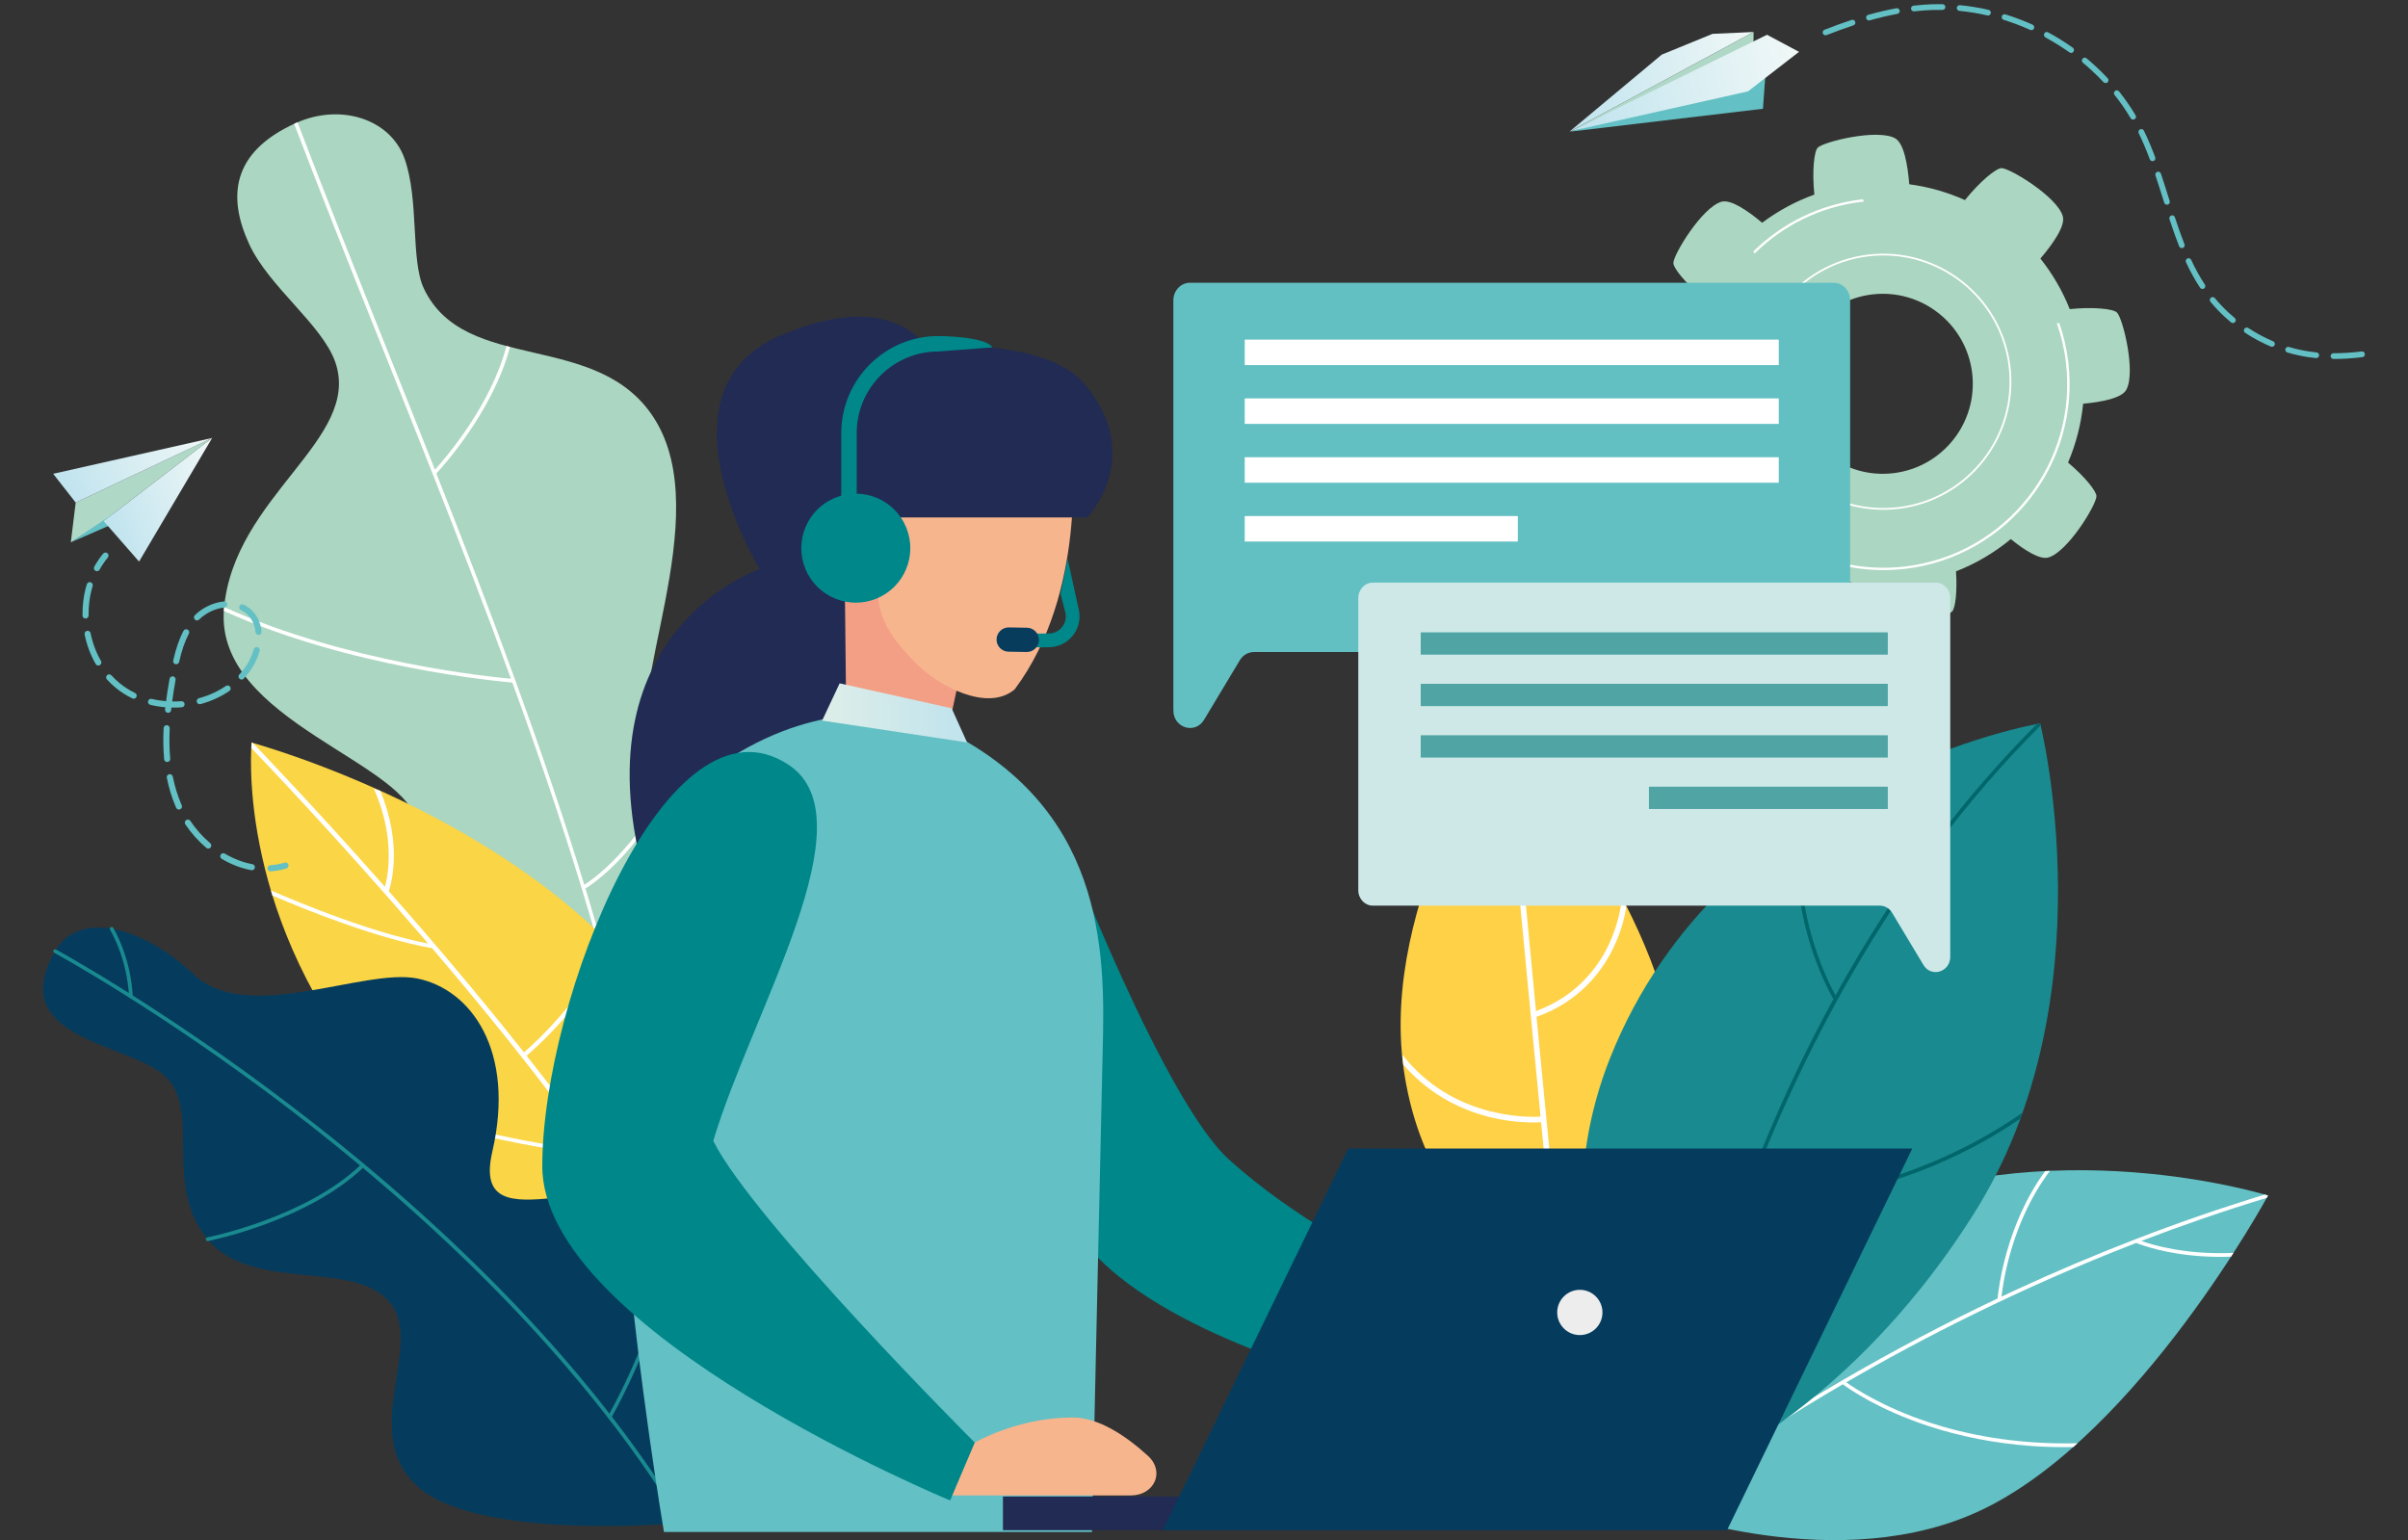
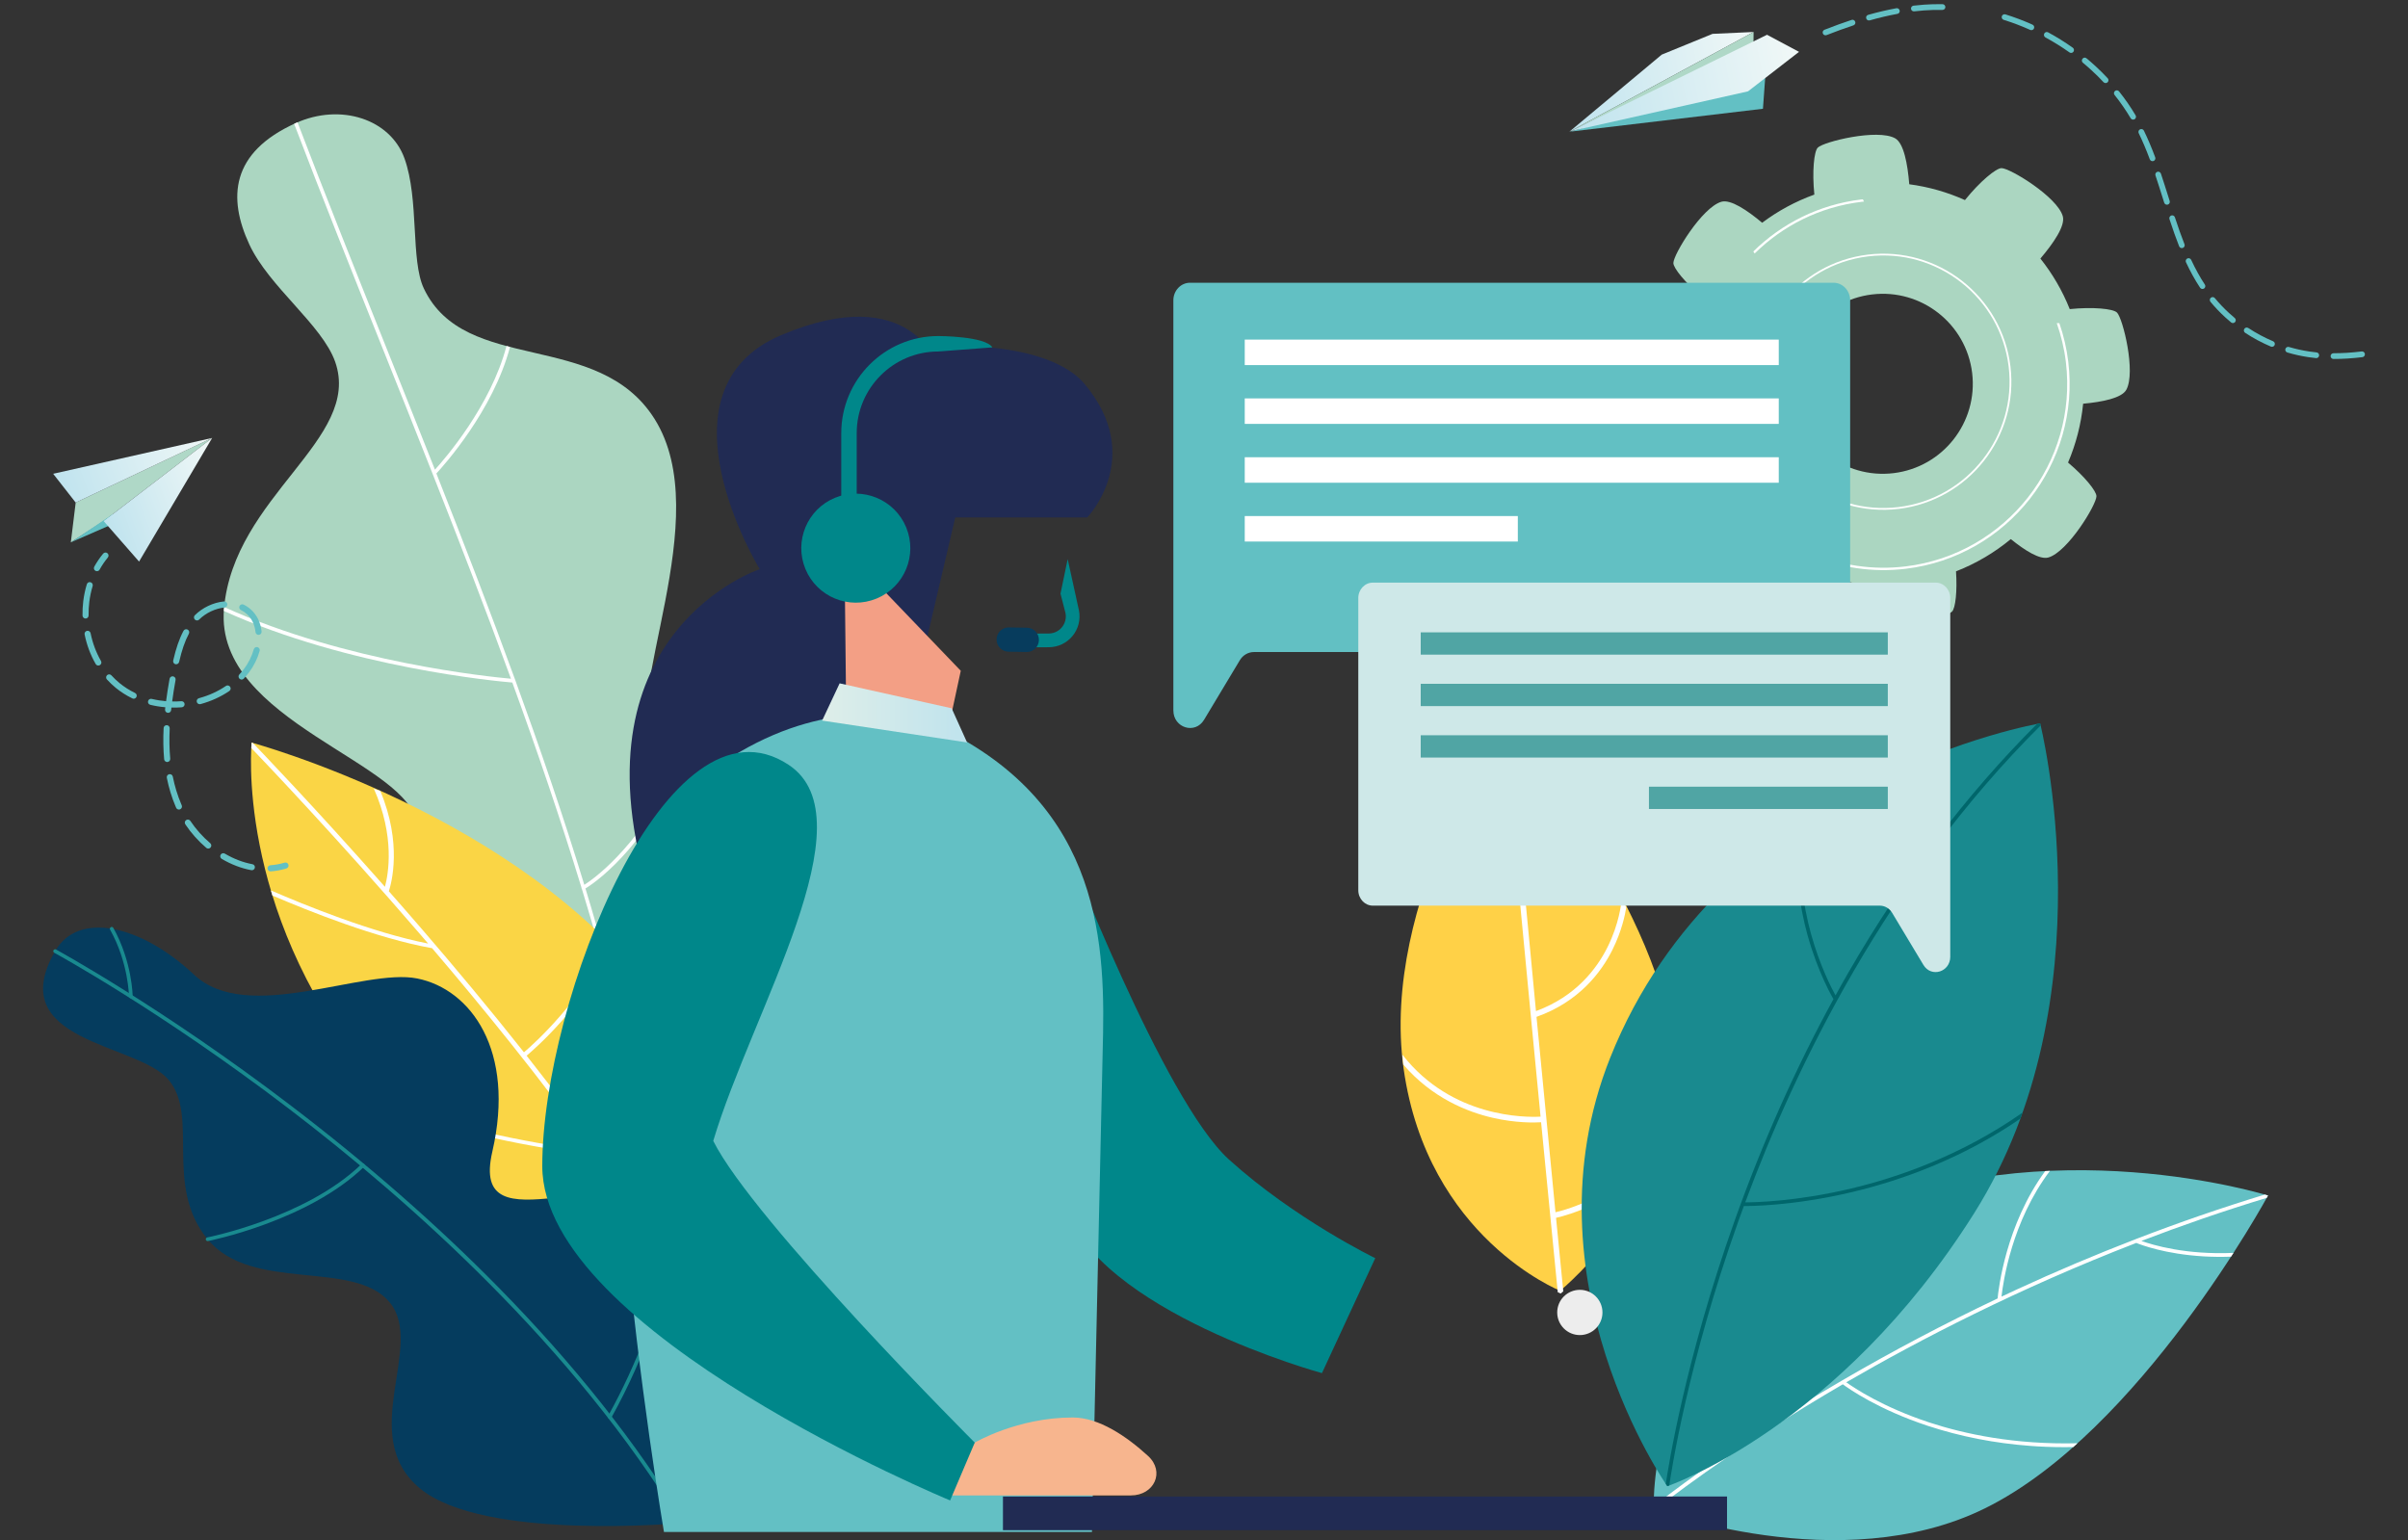
<svg xmlns="http://www.w3.org/2000/svg" xmlns:xlink="http://www.w3.org/1999/xlink" id="uuid-756f6485-8998-45cc-9a56-d530c05216a4" width="1160" height="742" viewBox="0 0 1160 742">
  <rect x="0" y="0" width="1160" height="742" fill="#333333" stroke="none" />
  <defs>
    <linearGradient id="uuid-d9cb91a1-60dd-4581-aab1-d0b6f551462d" x1="1664.49" y1="-53.02" x2="1760.78" y2="-53.02" gradientTransform="translate(2491.63 -235.14) rotate(169.05) scale(1 -1)" gradientUnits="userSpaceOnUse">
      <stop offset="0" stop-color="#f1f8f7" />
      <stop offset="1" stop-color="#bfe3ee" />
    </linearGradient>
    <linearGradient id="uuid-78099e63-2118-4418-9925-888dbe322fd6" x1="1644.82" y1="-50.39" x2="1760.16" y2="-50.39" xlink:href="#uuid-d9cb91a1-60dd-4581-aab1-d0b6f551462d" />
    <linearGradient id="uuid-b33b3bf4-4112-4c96-b1ed-272da0962584" x1="396.05" y1="343.45" x2="465.86" y2="343.45" gradientUnits="userSpaceOnUse">
      <stop offset="0" stop-color="#deeee9" />
      <stop offset="1" stop-color="#bfe3ed" />
    </linearGradient>
    <linearGradient id="uuid-8c63e4d7-63cc-4dc5-941e-a242262c4c56" x1="-885.23" y1="395.81" x2="-807.36" y2="395.81" gradientTransform="translate(-865.57 140.1) rotate(160.01) scale(1 -1)" xlink:href="#uuid-d9cb91a1-60dd-4581-aab1-d0b6f551462d" />
    <linearGradient id="uuid-8334bd07-10a3-45c6-a01c-d35f3f7e7273" x1="-885.23" y1="419.36" x2="-822.43" y2="419.36" gradientTransform="translate(-865.57 140.1) rotate(160.01) scale(1 -1)" xlink:href="#uuid-d9cb91a1-60dd-4581-aab1-d0b6f551462d" />
  </defs>
  <path d="M751.57,621.85s-63.92-25.47-75.4-106.93c-11.48-81.46,49.12-167.22,49.12-167.22,0,0,71.69,85.97,80.52,154.33,8.83,68.36-54.23,119.82-54.23,119.82Z" fill="#ffd147" />
  <path d="M776.8,457.49c4.44-8.9,6.06-16.78,6.61-20.35-.56-1.11-1.13-2.21-1.7-3.32-.4.21-.68.6-.72,1.08,0,.1-.92,10.05-6.64,21.49-5.11,10.21-15.21,23.7-34.43,30.73-7.13-74.3-11.88-125.73-12.85-136.23-.98-1.21-1.52-1.86-1.52-1.86,0,0-.43.61-1.19,1.74.64,6.97,3.31,35.92,7.47,79.82-6.51-3.68-25.86-15.65-33.71-31.74-.46,1.04-.93,2.09-1.39,3.16,9.69,17.61,31.29,29.65,35.41,31.83,1.57,16.52,3.33,35.07,5.27,55.28,0,0,0,.02,0,.02,1.48,15.37,3.05,31.7,4.72,48.84-7.24.39-42.65.59-66.37-29.61-.07-.09-.15-.16-.23-.22.13,1.58.29,3.16.48,4.75,13.9,16.12,30.92,22.83,43.04,25.62,11.17,2.57,20.06,2.36,23.34,2.16,2.5,25.7,5.19,53.17,8.03,81.89.91.41,1.41.62,1.41.62,0,0,.45-.37,1.25-1.06-1.19-12.03-2.36-23.85-3.49-35.4,5.42-1.21,27.93-7.3,49.08-28.41.79-2.02,1.54-4.07,2.23-6.15-.11.07-.21.14-.3.24-21.36,23.5-45.3,30.25-51.28,31.63-3.34-33.99-6.41-65.7-9.14-94.14,20.52-7.28,31.24-21.58,36.62-32.38Z" fill="#fff" />
  <path d="M142.51,59.28c21.63-9.74,45.52-1.89,52.33,17.01,7.15,19.83,2.88,49.08,9.34,62.7,19.88,41.85,83.94,19.54,111.15,62.86,29.9,47.61-15.68,132.78-1.9,162.49,13.78,29.72,130.13,59.12,149.16,129.21,19.04,70.09-139.43,202.43-139.43,202.43,0,0-157.24-66.25-166.15-152.92-7.58-73.78,45.2-115.11,43.71-145.31-1.49-30.2-97.49-49.9-92.83-104.36,4.65-54.46,66.68-81.69,53.58-119.05-6.24-17.8-31.92-36.2-41.36-56.58-10.38-22.38-9.05-44.3,22.41-58.47Z" fill="#abd6c1" />
  <path d="M244,166.7c-7.65,28.97-29.65,54.28-34.48,59.58-7.75-19.61-15.56-39.12-23.31-58.49-15.06-37.64-29.28-73.2-42.88-108.82,0-.01-.01-.02-.02-.04-.27.12-.54.23-.81.35-.27.12-.54.25-.81.37,13.59,35.62,27.81,71.16,42.87,108.79,7.95,19.87,15.93,39.81,23.82,59.79,0,.02.01.03.02.05,12.98,32.86,25.73,65.82,37.74,98.71-10.4-.92-79.54-7.9-137.89-34.41-.09-.04-.18-.06-.28-.07-.03.29-.06.58-.09.88-.03.32-.05.63-.07.94,60.4,27.36,132.11,33.93,138.99,34.5,12.03,33.04,23.3,66.01,33.29,98.72-.02.17.02.35.1.51.03.05.06.1.1.14,11.92,39.12,22.01,77.87,29.37,115.98-4.22.38-23.38,1.72-49.75-2.58-25.72-4.19-63.36-14.71-100.77-40.86-.13.63-.26,1.26-.38,1.89,15.39,10.69,31.94,19.59,49.34,26.48,16.55,6.56,33.88,11.35,51.53,14.23,26.89,4.39,46.4,2.95,50.37,2.58,9.8,51.33,14.62,101.46,12.28,149.68.57.25.87.37.87.37,0,0,.32-.27.92-.78,1.86-39.01-.83-80.19-8.21-125.85-6.59-40.77-16.78-84.08-31.15-132.39-.88-2.97-1.78-5.94-2.68-8.91.68-.41,1.88-1.18,3.52-2.38,2.67-1.95,6.47-5.03,11-9.55,7.35-7.34,17.92-19.88,28.22-39.14-.48-.38-.95-.76-1.41-1.13-18.12,34.01-37.46,47.64-41.88,50.44-9.99-32.71-21.25-65.64-33.24-98.57,0-.02-.01-.03-.02-.05-12.11-33.28-24.97-66.55-38-99.56,3.36-3.61,27.35-30.22,35.47-60.96-.57-.15-1.14-.3-1.71-.45Z" fill="#fff" />
  <path d="M1092.57,575.98s-106.16-33.31-203.05,10.16c-96.89,43.47-92.88,140.68-92.88,140.68,0,0,89.85,34.22,159.51-.11,74.78-36.85,136.42-150.73,136.42-150.73Z" fill="#63c0c4" />
  <path d="M1031.57,597.85c19.18-7.36,39.36-14.36,60.38-20.75.41-.73.62-1.12.62-1.12,0,0-.52-.16-1.53-.46-20.68,6.3-41.45,13.46-62.14,21.44-.1.02-.19.05-.27.11-19.2,7.41-38.35,15.51-57.3,24.27-2.39,1.1-4.77,2.22-7.15,3.34.76-6.95,4.98-36.31,23.34-60.59-.76.03-1.52.07-2.29.11-19.01,25.93-22.52,57.01-22.93,61.37-25.45,12.07-50.57,25.32-74.9,39.5-.03.01-.05.03-.08.05-3.19,1.86-6.36,3.73-9.52,5.61-47.6,28.46-76.94,51.58-81.19,54.98,0,.73.02,1.12.02,1.12,0,0,.33.13.97.36,3.76-3.02,33.14-26.26,81.14-54.96,2.89-1.73,5.89-3.5,8.99-5.31,2.73,2.03,16.97,12.1,40.94,20.01,15.64,5.16,32.31,8.42,49.55,9.68,1.03.08,2.07.14,3.11.21,5.74.34,11.55.45,17.41.35.69-.61,1.38-1.23,2.06-1.85-30.36.76-54.63-4.49-71.49-10.04-22.36-7.37-36.14-16.61-39.91-19.33,35.09-20.37,82.99-45.22,139.7-67.14,2.23.92,13.94,5.39,32.38,6.48,4.1.24,8.54.31,13.28.14.4-.61.79-1.22,1.17-1.82-22.94,1.02-38.86-3.77-44.36-5.76Z" fill="#fff" />
  <path d="M982.8,348.5s33.5,132.25-31.72,235.89c-65.22,103.65-147.88,131.62-147.88,131.62,0,0-70.1-99.6-27.54-206.38,53.9-135.25,207.14-161.13,207.14-161.13Z" fill="#198a8f" />
  <path d="M983.04,349.51c-.16-.66-.24-1.01-.24-1.01,0,0-.53.09-1.54.29-34.08,34.02-64.66,74.34-90.9,119.86-2.08,3.6-4.12,7.24-6.14,10.91-1.67-3-7.51-14.1-11.8-29.6-3.76-13.62-6.9-32.97-3.24-53.71-.67.45-1.35.91-2.02,1.37-3.26,20.42-.16,39.37,3.55,52.8,5.08,18.39,12.37,30.72,12.45,30.85.02.03.04.06.06.08-18.2,33.23-34.18,69.07-47.6,106.74-23.91,67.15-32.05,119.17-33.16,126.81.48.72.74,1.09.74,1.09,0,0,.32-.11.94-.34.77-5.4,8.68-58.25,33.17-127.01.89-2.5,1.81-5.04,2.76-7.61,2.04.03,23.4.11,52.13-6.72,13.13-3.12,25.88-7.22,38.04-12.22,4.19-1.72,8.31-3.55,12.35-5.48,10.79-5.16,21.05-11.08,30.69-17.7.35-.96.7-1.93,1.04-2.89-29.53,20.72-60.17,31.24-82.48,36.56-26.72,6.36-47,6.69-51.12,6.69,24.46-65.92,68.37-156.17,142.32-229.77Z" fill="#00666b" />
  <polygon points="755.98 63.48 800.51 26.32 824.98 16.31 844.76 15.41 755.98 63.48" fill="url(#uuid-d9cb91a1-60dd-4581-aab1-d0b6f551462d)" />
  <polyline points="755.98 63.48 844.69 21.42 844.76 15.41" fill="#afd8c7" />
  <polygon points="850.46 36.93 850.37 37.14 849.26 52.4 756.22 63.44 850.46 36.93" fill="#63c0c4" />
  <polygon points="866.64 24.98 851.23 16.75 756.56 63.21 842.07 44.01 866.64 24.98" fill="url(#uuid-78099e63-2118-4418-9925-888dbe322fd6)" />
  <path d="M1112.4,169.33c-3.26-.48-6.53-1.21-9.74-2.16-.73-.22-1.5.2-1.72.93-.22.73.2,1.5.93,1.72,3.32.99,6.73,1.74,10.11,2.24,1.23.18,2.45.34,3.68.46.45.05.87-.13,1.16-.44.19-.21.33-.49.36-.79.08-.76-.48-1.44-1.23-1.51-1.19-.12-2.37-.27-3.55-.44Z" fill="#63c0c4" />
  <path d="M891.96,9.6c-4.13,1.36-8.4,2.91-13.06,4.74-.71.28-1.06,1.08-.78,1.79.28.71,1.08,1.06,1.79.78,4.61-1.81,8.84-3.34,12.91-4.69.23-.08.43-.21.59-.38.33-.36.46-.87.29-1.37-.24-.73-1.02-1.12-1.74-.88Z" fill="#63c0c4" />
  <path d="M914.79,6.26c.28-.31.42-.74.34-1.18-.14-.75-.86-1.25-1.61-1.11-4.36.8-8.92,1.87-13.57,3.18-.73.21-1.17.97-.95,1.7.21.74.97,1.16,1.7.96,4.56-1.29,9.04-2.34,13.32-3.13.31-.06.57-.21.77-.42Z" fill="#63c0c4" />
  <path d="M1083.07,158.04c-.64-.42-1.49-.26-1.91.4-.42.64-.25,1.49.4,1.91,3.91,2.57,8.07,4.8,12.39,6.62.55.23,1.17.08,1.55-.34.1-.11.19-.25.25-.4.3-.7-.03-1.51-.73-1.81-4.15-1.76-8.17-3.9-11.94-6.39Z" fill="#63c0c4" />
  <path d="M1076.71,155.15c.49-.59.41-1.46-.18-1.95-.95-.79-1.88-1.6-2.78-2.43-2.43-2.23-4.71-4.63-6.79-7.14-.49-.59-1.36-.67-1.94-.19-.57.48-.67,1.36-.19,1.95,2.15,2.61,4.52,5.1,7.05,7.42.94.86,1.9,1.7,2.89,2.52.57.47,1.4.41,1.9-.13.01-.02.03-.03.04-.05Z" fill="#63c0c4" />
  <path d="M1061.74,139c.1-.06.18-.14.26-.22.42-.46.49-1.15.13-1.69-2.37-3.6-4.52-7.49-6.58-11.9-.32-.69-1.15-.99-1.84-.67-.69.32-.99,1.15-.66,1.84,2.12,4.53,4.33,8.53,6.78,12.24.42.64,1.28.82,1.91.4Z" fill="#63c0c4" />
  <path d="M1003.4,30.23c1.4,1.16,2.76,2.35,4.1,3.58,2.02,1.85,3.98,3.79,5.82,5.77.52.56,1.39.59,1.95.07.03-.02.05-.05.08-.08.48-.52.49-1.34-.01-1.87-1.89-2.03-3.9-4.02-5.97-5.92-1.37-1.26-2.77-2.48-4.21-3.67-.59-.49-1.43-.49-1.95.18-.49.59-.4,1.46.18,1.94Z" fill="#63c0c4" />
  <path d="M1018.66,45.76c2.84,3.57,5.45,7.34,7.74,11.2.39.66,1.24.87,1.89.48.12-.07.22-.16.31-.25.4-.44.49-1.1.17-1.64-2.36-3.97-5.03-7.84-7.96-11.51-.48-.6-1.34-.7-1.94-.22-.59.47-.7,1.34-.22,1.94Z" fill="#63c0c4" />
  <path d="M985.33,18.03c4,2.16,7.9,4.59,11.58,7.21.57.41,1.35.31,1.82-.19.04-.04.08-.09.11-.14.44-.62.3-1.48-.33-1.93-3.78-2.68-7.77-5.17-11.86-7.39-.67-.36-1.51-.12-1.87.56-.36.67-.11,1.51.56,1.87Z" fill="#63c0c4" />
-   <path d="M957.34,7.44c.5.12,1-.06,1.33-.41.16-.17.27-.38.33-.63.17-.74-.29-1.49-1.04-1.66-4.56-1.05-9.21-1.8-13.8-2.25-.76-.07-1.44.48-1.51,1.24-.07.76.48,1.43,1.24,1.51,4.48.44,9,1.17,13.45,2.19Z" fill="#63c0c4" />
  <path d="M1044.29,98.56c.24-.08.44-.21.6-.38.32-.35.45-.86.3-1.35l-.52-1.67c-1.21-3.84-2.42-7.69-3.7-11.51-.24-.72-1.03-1.11-1.75-.87-.72.25-1.11,1.02-.87,1.75,1.27,3.8,2.48,7.64,3.68,11.46l.53,1.67c.23.73,1,1.13,1.73.9Z" fill="#63c0c4" />
  <path d="M977.99,14.4c.56.25,1.19.1,1.59-.32.1-.11.18-.23.24-.37.31-.69,0-1.51-.69-1.83-4.25-1.91-8.65-3.58-13.07-4.95-.73-.22-1.5.18-1.73.91-.22.73.18,1.5.91,1.73,4.31,1.34,8.6,2.96,12.75,4.83Z" fill="#63c0c4" />
  <path d="M1045.97,103.83c-.73.24-1.12,1.01-.88,1.74,1.69,5.15,3.17,9.31,4.66,13.09.28.71,1.08,1.06,1.79.77.2-.08.37-.2.51-.35.35-.38.47-.93.27-1.44-1.47-3.73-2.94-7.83-4.61-12.94-.24-.73-1.02-1.12-1.74-.88Z" fill="#63c0c4" />
  <path d="M1124.09,170.18c-.76,0-1.38.61-1.38,1.38,0,.76.61,1.38,1.38,1.38,4.39.02,8.95-.27,13.94-.87.34-.04.64-.2.85-.44.26-.29.4-.68.35-1.1-.09-.76-.78-1.3-1.54-1.21-4.88.59-9.33.87-13.6.86Z" fill="#63c0c4" />
  <path d="M1030.92,62.31c-.68.34-.97,1.16-.64,1.85,1.84,3.78,3.59,7.9,5.34,12.59.27.72,1.06,1.08,1.78.81.21-.08.39-.2.54-.36.34-.37.47-.91.28-1.42-1.78-4.77-3.56-8.97-5.44-12.83-.33-.69-1.16-.97-1.85-.64Z" fill="#63c0c4" />
  <path d="M926.65,2.27c-1.62.12-3.24.27-4.85.46-.75.09-1.3.77-1.21,1.53.09.76.77,1.3,1.53,1.21,1.57-.18,3.15-.33,4.73-.45,2.93-.21,5.92-.3,8.88-.24.41,0,.78-.17,1.04-.45.22-.24.36-.56.36-.91.01-.76-.59-1.39-1.36-1.41-3.04-.05-6.11.03-9.13.25Z" fill="#63c0c4" />
  <path d="M121.23,357.78s129.43,34.91,193.07,120.72c63.65,85.81,11.63,136.03,11.63,136.03,0,0-86.87-19.78-149.82-98.86-62.95-79.08-54.88-157.89-54.88-157.89Z" fill="#fad545" />
  <path d="M323.27,613.86c-9.63-17.83-22.23-37.31-36.26-57.09-9.54-1.17-56.42-7.42-93.12-20.87-1.03-1.06-2.06-2.14-3.08-3.24,34.89,13.68,81.5,20.37,94.76,22.08-24.41-34.21-52.89-69.18-77.42-97.92-26.57-4.71-59.7-17.97-76.91-25.38-.26-.83-.5-1.64-.74-2.46,15.87,6.9,48.79,20.35,75.74,25.6-1.57-1.83-3.12-3.64-4.65-5.41-38.93-45.16-73.05-80.99-80.54-88.79.09-1.7.18-2.6.18-2.6,0,0,.19.05.56.16,2.57,2.66,29.55,30.7,63.65,69.3,1.68-6.27,4.88-24.27-5.37-47.34.88.44,1.87.78,2.98,1.03.03,0,.07.01.1.02,10.72,25.46,5.42,44.62,4.17,48.43,5.32,6.03,10.8,12.31,16.38,18.78,15.04,17.44,31.95,37.64,48.71,58.82,5.19-4.42,27.2-24.2,41.06-52.67.58.59,1.16,1.18,1.73,1.77-14.6,29.24-37.53,49.19-41.51,52.52,27.88,35.34,55.17,73.27,72.5,105.64-.18.18-.27.28-.27.28,0,0-.93-.21-2.66-.68Z" fill="#fff" />
  <path d="M1019.79,150.57c-1.82-1.85-11.71-2.78-22.74-1.65-3.54-8.88-8.33-17.06-14.14-24.35,6.28-7.39,12.13-15.84,10.78-20.44-2.73-9.35-25.37-23.1-29.5-23.13-2.64-.02-10.53,6.55-17.62,15.39-8.43-3.78-17.45-6.38-26.83-7.62-.78-9.69-2.62-19.84-6.84-22.16-8.54-4.68-34.28,1.6-37.22,4.5-1.84,1.81-2.78,11.64-1.66,22.63-9.14,3.3-17.58,7.9-25.14,13.57-7.19-6.01-15.2-11.4-19.64-10.11-9.35,2.73-23.1,25.37-23.13,29.5-.02,2.46,5.66,9.45,13.56,16.13-4.31,8.92-7.29,18.54-8.69,28.6-8.73.91-17.17,2.77-19.26,6.57-4.68,8.54,1.6,34.27,4.5,37.21,1.63,1.66,9.74,2.58,19.35,1.94,3.51,9.99,8.57,19.17,14.89,27.28-5.16,6.51-9.29,13.28-8.14,17.22,2.73,9.35,25.37,23.1,29.5,23.14,2.27.02,8.42-4.84,14.61-11.82,9.43,4.36,19.63,7.21,30.27,8.34.96,8.22,2.82,15.89,6.42,17.86,8.54,4.68,34.27-1.6,37.21-4.5,1.66-1.64,2.58-9.78,1.93-19.42,9.71-3.78,18.58-9.07,26.4-15.53,6.77,5.48,13.99,10.05,18.12,8.85,9.35-2.73,23.1-25.37,23.13-29.5.02-2.47-5.71-9.52-13.68-16.23,3.8-8.9,6.29-18.44,7.27-28.35,9.26-.84,18.6-2.7,20.8-6.72,4.68-8.54-1.6-34.27-4.5-37.22ZM912.2,227.95c-23.77,2.87-45.37-14.07-48.25-37.84-2.87-23.77,14.07-45.37,37.84-48.25,23.77-2.87,45.37,14.07,48.25,37.84,2.87,23.77-14.07,45.37-37.84,48.25Z" fill="#abd6c1" />
  <path d="M914.63,245.17c-33.78,4.08-64.58-20.08-68.66-53.85-4.08-33.78,20.08-64.58,53.86-68.66,33.78-4.08,64.58,20.08,68.66,53.86s-20.08,64.58-53.86,68.66ZM899.93,123.52c-33.3,4.02-57.12,34.39-53.09,67.69,4.02,33.3,34.39,57.11,67.69,53.09,33.3-4.02,57.11-34.39,53.09-67.69-4.02-33.3-34.39-57.12-67.69-53.09Z" fill="#fff" />
  <path d="M992.02,155.69c-.41,0-.82,0-1.23-.02,2.1,5.97,3.61,12.24,4.4,18.77,5.85,48.43-28.78,92.59-77.21,98.44-31.71,3.83-61.59-9.7-80.08-33.09,0,0,0,0,0,0-.38.13-.77.25-1.16.36,18.71,23.91,49.11,37.76,81.39,33.86,49.06-5.93,84.14-50.66,78.22-99.72-.78-6.47-2.26-12.69-4.31-18.62Z" fill="#fff" />
  <path d="M845.27,122.12c13.47-13.31,31.26-22.45,51.47-24.89.4-.05.79-.07,1.18-.11-.19-.36-.35-.73-.52-1.1-.27.03-.53.04-.8.08-20.39,2.46-38.35,11.65-51.98,25.05.22.32.43.65.64.98Z" fill="#fff" />
  <path d="M26.55,458.22c11.15-19.42,41.3-12.73,66.97,11.4,25.67,24.12,81.67-3.4,107.48,1.79,25.81,5.18,47.41,34.72,36.17,83.4-11.24,48.68,59.43.53,97.62,30.2,38.18,29.67-5.81,148.7-5.81,148.7,0,0-95.91,8.9-126.65-16.6-30.74-25.5,2.71-68.74-14.61-89.67-17.32-20.93-66.35-4.46-87.71-30.4-21.35-25.94-3.68-59.64-19.09-77.15-15.4-17.51-79.55-17.8-54.37-61.67Z" fill="#053c5e" />
  <path d="M329.28,734.54c.18-.35.36-.7.55-1.05-.02-.08-.05-.17-.1-.24-23-37.95-53.24-76.07-89.86-113.29-29.29-29.77-62.71-59.04-99.33-86.99-62.35-47.6-113.06-75.24-113.57-75.52-.43-.23-.97-.07-1.2.36-.23.43-.07.97.36,1.2.5.27,51.11,27.87,113.36,75.39,57.43,43.84,136.79,114.09,188.73,199.77.22.37.67.52,1.06.37Z" fill="#198a8f" />
  <path d="M175.67,561.63c.06-.28-.01-.59-.23-.81-.34-.35-.9-.36-1.25-.02-26.66,25.85-73.88,35.28-74.35,35.37-.48.09-.79.56-.7,1.04.09.48.56.79,1.04.7.48-.09,48.21-9.61,75.25-35.84.13-.12.21-.28.25-.44Z" fill="#198a8f" />
  <path d="M325.14,602.33c2.96-13.15,3.82-21.31,3.84-21.51.05-.49-.31-.92-.79-.97-.49-.05-.92.31-.97.79-.05.49-5.19,49.21-34.28,101.53-.24.43-.08.97.34,1.21.43.24.97.08,1.21-.34,17.42-31.33,26.3-61.39,30.65-80.7Z" fill="#198a8f" />
  <path d="M63.89,480.23c.01-.06.02-.13.02-.2,0-.17-.21-16.7-9.32-33-.24-.43-.78-.58-1.21-.34-.43.24-.58.78-.34,1.21,8.89,15.91,9.09,31.99,9.09,32.15,0,.49.4.88.89.88.42,0,.77-.3.86-.69Z" fill="#198a8f" />
  <path d="M512.74,405.06s47.59,124.89,79.3,153.59c31.71,28.7,70.45,47.51,70.45,47.51l-25.67,55.38s-108.44-29.59-124.19-81.34c-8.92-29.3.1-175.15.1-175.15Z" fill="#00878a" />
  <path d="M451.99,176.61s-12.72-41.79-75.7-15.14c-62.98,26.65-10.3,112.75-10.3,112.75,0,0-89.63,29.57-54.51,151.9,35.13,122.33,115.07-33.26,115.07-33.26l39.3-167.81-13.86-48.45Z" fill="#212b53" />
  <polygon points="406.89 274.22 407.81 359.5 455.02 359.5 462.83 323.17 415.85 274.22 406.89 274.22" fill="#f39f85" />
-   <path d="M488.84,332.06c35-46.78,27.41-114.56,27.41-114.56l-33.44-20.65-52.24,20.24-10.94,54.93c-.12.48,4.61.96,4.5,1.44-4.66,20.46,3.6,32.87,18.62,47.52,9.31,9.08,32.95,22.38,46.1,11.08Z" fill="#f7b58e" />
  <path d="M402.33,249.28h121.44s28.06-29.07-1.21-64.2c-17.04-20.59-69.42-21.08-87.7-14.49-43.01,15.51-25.26,55.67-25.26,55.67l-7.27,23.01Z" fill="#212b53" />
  <path d="M492.89,311.89l-.04-6.61,12.37-.07c2.46-.01,4.78-1.11,6.34-3.02,1.56-1.91,2.19-4.39,1.72-6.81l-2.41-9.37,3.46-16.65,5.44,24.76c.85,4.36-.28,8.83-3.09,12.26-2.81,3.43-6.97,5.42-11.41,5.44l-12.37.07Z" fill="#00878a" />
  <path d="M494.53,314.12l-8.71-.15c-3.22-.05-5.81-2.73-5.75-5.95h0c.05-3.22,2.73-5.81,5.95-5.75l8.71.15c3.22.05,5.81,2.73,5.75,5.95h0c-.05,3.22-2.73,5.81-5.95,5.75Z" fill="#073c5d" />
  <path d="M526.03,738.05l5.36-240.55c.97-53.07-5.64-119.92-94.21-153.72-.72-.27-1.54-.02-2.32-.02-23.55,0-63.41-2.42-115.5,46.69-47.13,44.44-7.48,299.49.49,347.61h206.18Z" fill="#63c0c4" />
  <path d="M469.56,695.02s20.46-12.11,47.17-12.11c12.69,0,25.91,9.03,36.29,18.5,8.33,7.61,3.01,19.05-8.27,19.05h-92.21l17.02-25.44Z" fill="#f7b58e" />
  <path d="M379.93,368.49c-58.25-38.66-118.7,113.35-118.7,193.29s196.47,161.09,196.47,161.09l11.86-27.86s-106.59-106.6-125.97-145.35c18.9-63.11,75.75-155.01,36.34-181.17Z" fill="#00878a" />
  <polygon points="404.47 329.22 458.43 341.23 465.86 357.69 396.05 347.16 404.47 329.22" fill="url(#uuid-b33b3bf4-4112-4c96-b1ed-272da0962584)" />
  <path d="M478.04,167.35c-3.43-5.45-26.03-5.45-26.03-5.45-25.78,0-46.75,20.97-46.75,46.75v43.98h7.44v-43.98c0-21.68,17.64-39.31,39.31-39.31l26.03-1.98Z" fill="#00878a" />
  <circle cx="412.26" cy="264.09" r="26.26" transform="translate(-69.68 177.87) rotate(-22.5)" fill="#00878a" />
  <rect x="483.15" y="720.98" width="348.81" height="16.22" fill="#212b53" />
-   <polygon points="921.2 553.34 649.45 553.34 560.17 737.21 831.96 737.21 921.2 553.34" fill="#053c5e" />
  <path d="M750.15,632.31c0,6.02,4.88,10.9,10.9,10.9s10.9-4.88,10.9-10.9-4.88-10.9-10.9-10.9-10.9,4.88-10.9,10.9Z" fill="#ededed" />
  <path d="M565.24,342.24v-197.54c0-4.68,3.59-8.48,8.02-8.48h309.99c4.43,0,8.02,3.8,8.02,8.48v160.96c0,4.68-3.59,8.48-8.02,8.48h-279.21c-2.74,0-5.3,1.48-6.77,3.93l-17.24,28.71c-4.3,7.17-14.79,3.94-14.79-4.55Z" fill="#62c0c3" />
  <rect x="599.63" y="163.61" width="257.25" height="12.28" transform="translate(1456.51 339.5) rotate(180)" fill="#fff" />
  <rect x="599.63" y="191.95" width="257.25" height="12.28" transform="translate(1456.51 396.17) rotate(180)" fill="#fff" />
  <rect x="599.63" y="220.28" width="257.25" height="12.28" transform="translate(1456.51 452.85) rotate(180)" fill="#fff" />
  <rect x="599.63" y="248.62" width="131.55" height="12.28" transform="translate(1330.81 509.52) rotate(180)" fill="#fff" />
  <path d="M939.49,460.9v-172.79c0-4.1-3.14-7.42-7.01-7.42h-271.14c-3.87,0-7.01,3.32-7.01,7.42v140.79c0,4.1,3.14,7.42,7.01,7.42h244.22c2.4,0,4.63,1.3,5.92,3.44l15.08,25.11c3.76,6.27,12.94,3.45,12.94-3.98Z" fill="#cee8e8" />
  <rect x="684.4" y="304.65" width="225.01" height="10.74" fill="#50a5a4" />
  <rect x="684.4" y="329.44" width="225.01" height="10.74" fill="#50a5a4" />
  <rect x="684.4" y="354.23" width="225.01" height="10.74" fill="#50a5a4" />
  <rect x="794.34" y="379.01" width="115.07" height="10.74" fill="#50a5a4" />
  <polygon points="36.46 242.13 34.12 261.28 49.94 251.06 102.2 211 36.46 242.13" fill="#afd8c7" />
  <polygon points="34.12 261.28 62.77 248.79 54.26 247.76 34.12 261.28" fill="#63c0c4" />
  <polygon points="36.46 242.13 25.61 228.26 102.2 211 36.46 242.13" fill="url(#uuid-8c63e4d7-63cc-4dc5-941e-a242262c4c56)" />
  <polygon points="102.2 211 49.94 251.06 66.99 270.55 102.2 211" fill="url(#uuid-8334bd07-10a3-45c6-a01c-d35f3f7e7273)" />
  <path d="M46.51,275.18c-.18-.02-.36-.08-.53-.17-.71-.39-.96-1.28-.57-1.99,1.24-2.24,2.68-4.35,4.28-6.29.51-.63,1.44-.72,2.06-.2.62.52.71,1.44.2,2.06-1.49,1.8-2.82,3.76-3.97,5.84-.3.54-.88.82-1.46.74Z" fill="#63c0c4" />
  <path d="M121.15,419.24s-.06,0-.09-.01c-4.85-.9-9.64-2.74-14.25-5.44-.7-.41-.93-1.31-.52-2.01s1.31-.93,2.01-.52c4.31,2.53,8.79,4.25,13.3,5.09.8.15,1.32.92,1.17,1.71-.14.76-.86,1.28-1.62,1.19ZM100.14,408.81c-.28-.03-.55-.14-.77-.34-3.87-3.29-7.27-7.1-10.1-11.33-.45-.67-.27-1.59.4-2.04.67-.45,1.58-.27,2.03.4,2.68,4,5.9,7.61,9.57,10.73.62.53.69,1.45.17,2.07-.33.39-.82.56-1.3.51ZM86.01,390.01c-.49-.06-.94-.37-1.16-.86l-.28-.65c-1.83-4.3-3.24-8.93-4.21-13.78-.16-.8.36-1.57,1.15-1.73.79-.17,1.57.36,1.73,1.15.93,4.65,2.29,9.09,4.04,13.2l.26.61c.33.74,0,1.61-.74,1.94-.25.11-.52.15-.77.12ZM80.35,367.1c-.67-.08-1.22-.62-1.28-1.33-.42-4.69-.51-9.74-.25-15.01.04-.81.73-1.43,1.54-1.39.78.03,1.43.72,1.39,1.54-.25,5.14-.16,10.05.25,14.61.07.81-.52,1.52-1.33,1.59-.11,0-.21,0-.31,0ZM80.8,343.42c-.8-.1-1.37-.82-1.28-1.61.04-.36.08-.71.12-1.07-2.45-.21-4.89-.6-7.24-1.18-.79-.19-1.27-.99-1.08-1.77.19-.78.98-1.28,1.77-1.08,2.24.55,4.57.92,6.91,1.11.44-3.38,1-6.92,1.69-10.78.14-.8.92-1.33,1.7-1.18.8.14,1.33.91,1.19,1.7-.67,3.72-1.21,7.14-1.64,10.4,1.47.03,2.94-.02,4.41-.13.82-.06,1.52.54,1.58,1.35.06.81-.54,1.51-1.35,1.58-1.67.13-3.33.17-5,.13-.05.41-.09.82-.14,1.23-.09.81-.81,1.39-1.62,1.3,0,0-.01,0-.02,0ZM64.22,336.61c-.16-.02-.31-.06-.46-.14-2.88-1.39-5.57-3.1-7.99-5.08-1.51-1.23-2.94-2.6-4.27-4.05-.55-.6-.5-1.53.1-2.07.6-.55,1.53-.5,2.07.1,1.23,1.35,2.56,2.61,3.96,3.76,2.24,1.83,4.73,3.42,7.41,4.71.73.35,1.04,1.23.68,1.96-.28.58-.89.89-1.5.82ZM96.04,339.25c-.57-.07-1.08-.48-1.24-1.07-.21-.78.25-1.59,1.03-1.8,4.74-1.28,9.11-3.26,12.99-5.9.67-.46,1.58-.28,2.04.39.46.67.28,1.58-.39,2.04-4.15,2.82-8.82,4.94-13.87,6.31-.19.05-.38.06-.56.04ZM47.19,320.63c-.44-.05-.86-.31-1.09-.72-2.51-4.35-4.3-9.15-5.34-14.26-.16-.79.35-1.57,1.15-1.73.79-.16,1.57.35,1.73,1.14.98,4.8,2.66,9.3,5.01,13.38.4.7.16,1.6-.54,2-.29.16-.6.22-.91.18ZM116.2,327.38c-.3-.04-.58-.16-.82-.38-.59-.55-.63-1.48-.08-2.07.84-.9,1.63-1.85,2.36-2.82,2.07-2.75,3.66-5.97,4.6-9.31.22-.78,1.03-1.23,1.81-1.01.78.22,1.23,1.03,1.01,1.81-1.04,3.69-2.8,7.25-5.08,10.28-.79,1.05-1.65,2.07-2.56,3.05-.33.36-.8.51-1.25.46ZM84.69,320.04s-.1-.01-.15-.03c-.79-.18-1.28-.97-1.11-1.76,1.35-5.93,2.93-10.49,4.97-14.33.38-.71,1.27-.98,1.98-.61.72.38.99,1.27.61,1.98-1.91,3.6-3.4,7.93-4.7,13.6-.17.74-.87,1.22-1.61,1.13ZM41.04,297.98c-.72-.09-1.27-.69-1.29-1.43-.04-2.32.08-4.66.36-6.94.34-2.77.92-5.51,1.72-8.13.23-.78,1.05-1.22,1.83-.97.77.24,1.21,1.06.97,1.83-.75,2.46-1.29,5.03-1.61,7.63-.26,2.15-.38,4.35-.34,6.53.02.81-.63,1.48-1.44,1.49-.07,0-.14,0-.21-.01ZM124.37,305.85c-.66-.08-1.21-.61-1.28-1.3-.38-3.6-1.78-6.53-4.18-8.72-.85-.77-1.8-1.41-2.84-1.91-.73-.35-1.03-1.23-.68-1.96.35-.73,1.23-1.04,1.96-.68,1.29.62,2.48,1.43,3.53,2.38,2.91,2.65,4.68,6.31,5.13,10.58.09.81-.5,1.53-1.31,1.61-.11.01-.22.01-.33,0ZM94.72,298.9c-.32-.04-.62-.18-.86-.42-.57-.58-.57-1.51,0-2.07,3.73-3.7,8.85-6.12,14.03-6.65.8-.08,1.53.51,1.61,1.31.08.8-.51,1.53-1.31,1.61-4.46.45-9.04,2.63-12.26,5.81-.33.33-.78.47-1.21.41Z" fill="#63c0c4" />
  <path d="M130.15,419.78c-.68-.08-1.23-.64-1.28-1.35-.06-.81.55-1.51,1.36-1.57,2.34-.17,4.65-.59,6.88-1.26.77-.24,1.6.2,1.83.98.23.78-.2,1.59-.98,1.83-2.44.74-4.97,1.21-7.52,1.39-.1,0-.19,0-.28,0Z" fill="#63c0c4" />
</svg>